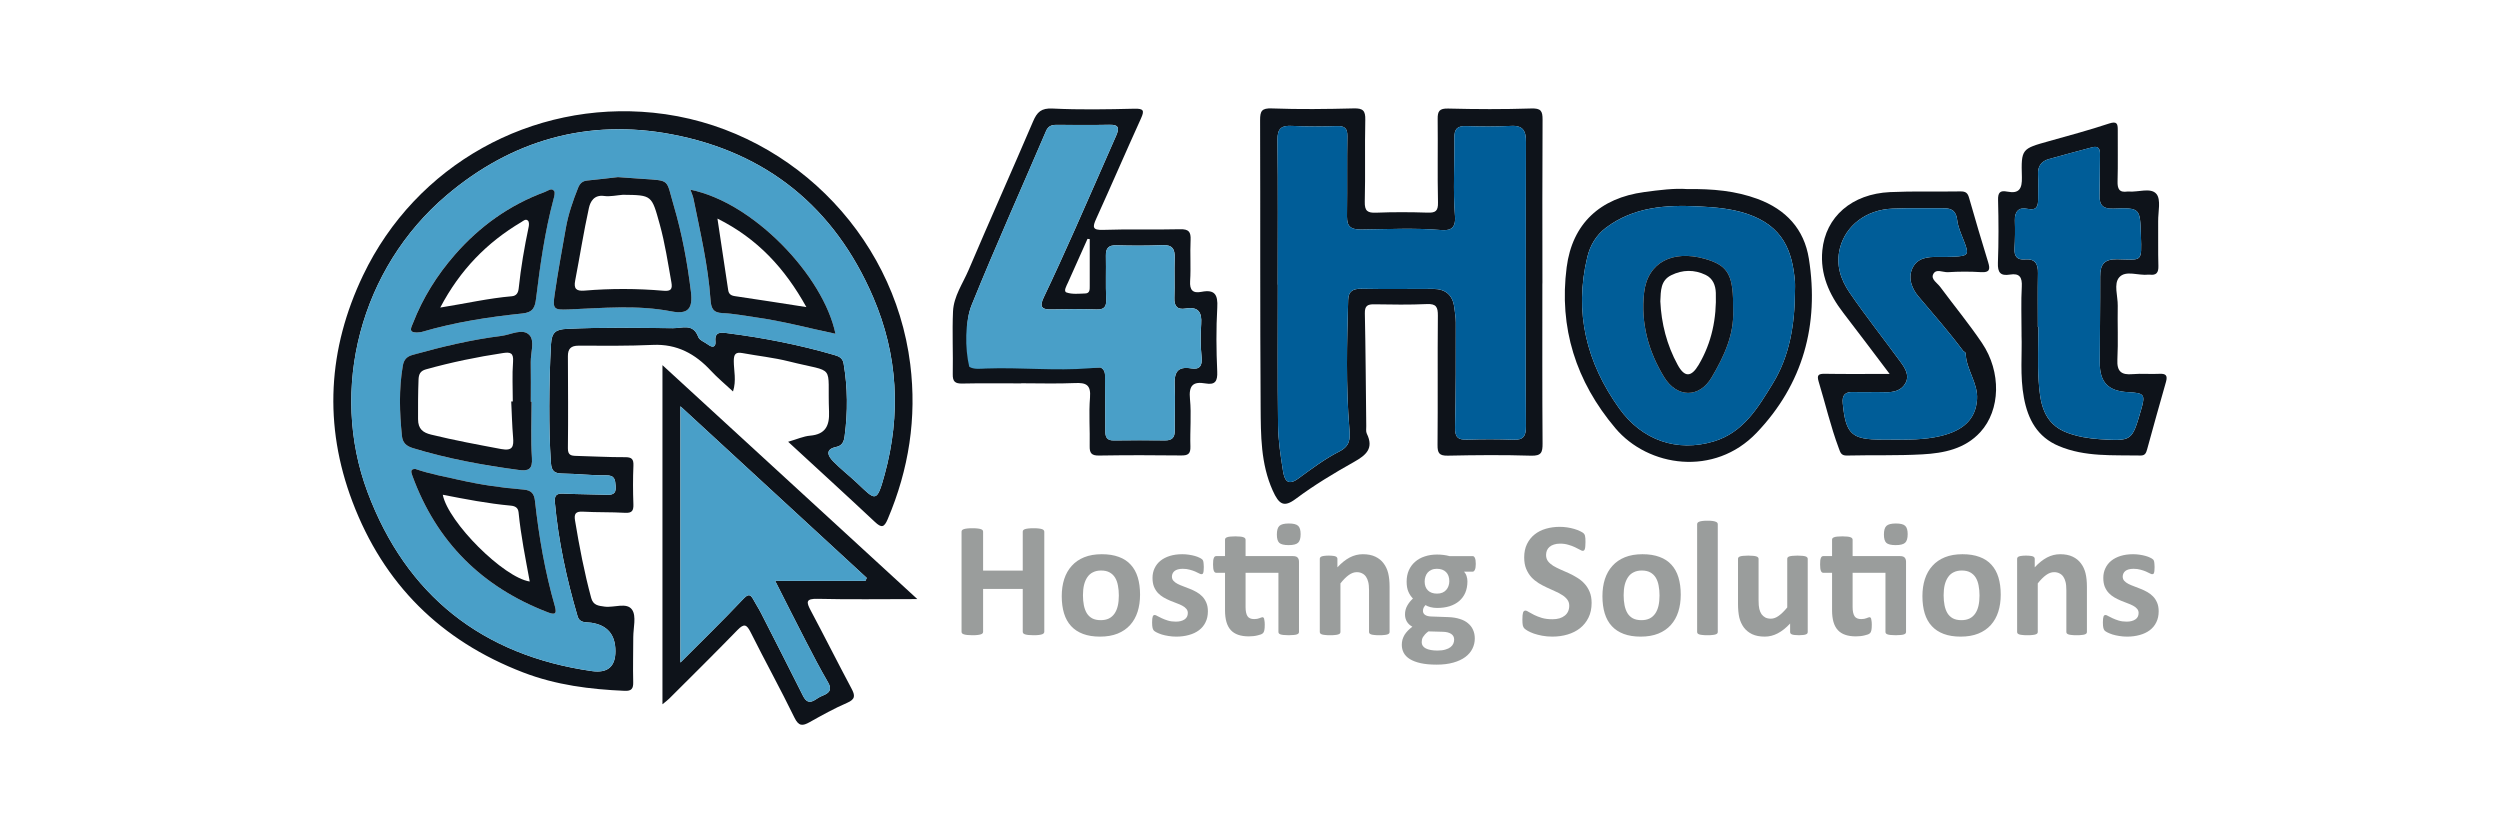
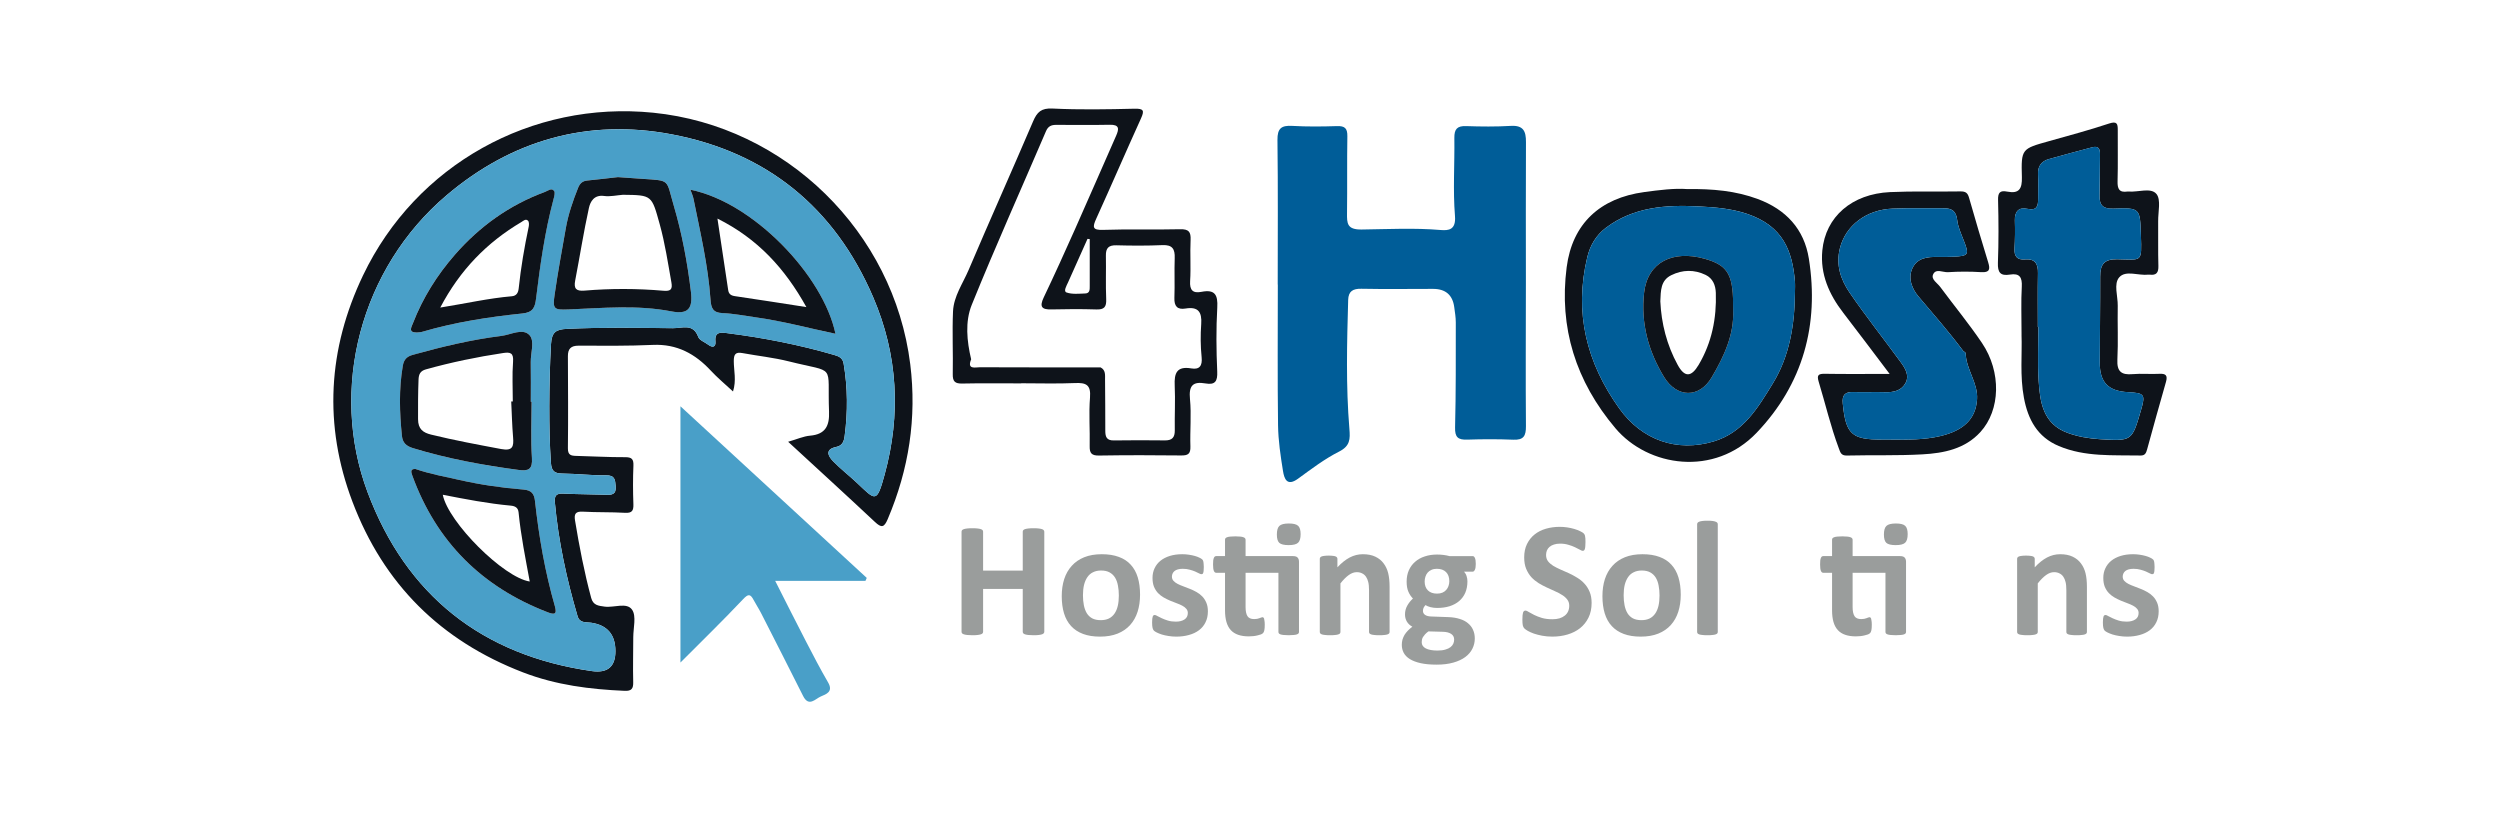
<svg xmlns="http://www.w3.org/2000/svg" width="300" height="100" viewBox="0 0 300 100" fill="none">
  <path d="M94.579 53.012C95.655 52.701 96.423 52.348 97.213 52.28C99.066 52.12 99.552 51.075 99.484 49.394C99.254 43.5 100.443 44.821 94.668 43.367C92.84 42.907 90.946 42.713 89.09 42.369C88.257 42.215 88.054 42.522 88.054 43.331C88.054 44.477 88.386 45.642 87.962 46.976C87.003 46.084 86.103 45.344 85.316 44.495C83.426 42.455 81.232 41.259 78.346 41.388C75.383 41.52 72.408 41.493 69.442 41.48C68.517 41.477 68.145 41.846 68.148 42.737C68.164 46.422 68.191 50.107 68.148 53.792C68.139 54.619 68.526 54.693 69.159 54.708C71.102 54.751 73.047 54.874 74.99 54.862C75.81 54.856 76.044 55.08 76.01 55.891C75.945 57.425 75.951 58.965 76.007 60.498C76.034 61.285 75.847 61.586 74.996 61.537C73.311 61.439 71.618 61.494 69.934 61.399C69.064 61.35 68.877 61.678 69.003 62.453C69.519 65.579 70.115 68.686 70.942 71.75C71.182 72.638 71.799 72.693 72.562 72.795C73.693 72.945 75.217 72.239 75.853 73.17C76.382 73.944 75.992 75.349 75.992 76.471C75.992 78.262 75.939 80.054 75.985 81.846C76.007 82.639 75.786 82.937 74.959 82.9C70.801 82.719 66.747 82.215 62.791 80.696C52.883 76.889 46.032 70.081 42.295 60.209C38.81 51.011 39.342 41.88 43.565 33.044C49.908 19.77 63.796 12.059 78.379 13.525C94.287 15.123 107.257 27.832 109.23 43.706C110.032 50.157 109.061 56.319 106.531 62.284C106.095 63.317 105.782 63.375 104.982 62.625C101.611 59.463 98.193 56.346 94.576 53.012H94.579ZM65.917 48.789C65.929 46.284 65.978 43.785 66.123 41.281C66.206 39.836 66.741 39.526 68.013 39.464C72.257 39.255 76.502 39.341 80.749 39.381C81.874 39.391 83.177 38.761 83.792 40.432C83.939 40.835 84.575 41.053 84.984 41.361C85.516 41.763 85.915 41.646 85.851 40.976C85.74 39.802 86.472 39.876 87.203 39.968C91.564 40.522 95.87 41.358 100.093 42.59C100.643 42.75 101.119 42.931 101.236 43.635C101.725 46.53 101.743 49.422 101.356 52.329C101.267 53.002 101.073 53.482 100.332 53.636C98.977 53.921 99.352 54.711 99.97 55.347C100.867 56.273 101.903 57.065 102.843 57.954C105.065 60.053 105.204 60.44 106.156 56.952C108.133 49.729 107.755 42.593 104.783 35.669C100.167 24.906 92.013 18.283 80.602 16.119C70.561 14.217 61.415 16.795 53.587 23.434C43.27 32.184 39.468 46.693 44.112 59.072C48.746 71.424 57.849 78.643 71.019 80.531C72.91 80.801 73.855 80.001 73.852 78.13C73.848 76.151 72.879 75.017 70.945 74.728C70.318 74.636 69.565 74.814 69.304 73.932C67.992 69.46 67.008 64.927 66.584 60.28C66.51 59.472 66.768 59.189 67.589 59.232C69.273 59.318 70.963 59.306 72.651 59.37C73.398 59.398 73.96 59.377 73.88 58.353C73.819 57.56 73.785 57.026 72.721 57.041C70.985 57.065 69.249 56.844 67.512 56.829C66.562 56.819 66.181 56.565 66.111 55.538C65.954 53.288 65.917 51.042 65.917 48.792V48.789Z" fill="#0E131A" />
-   <path d="M185.083 34.011C185.083 40.413 185.062 46.811 185.108 53.213C185.114 54.276 184.973 54.719 183.731 54.682C180.406 54.578 177.074 54.608 173.749 54.679C172.716 54.701 172.495 54.384 172.504 53.395C172.553 48.222 172.495 43.053 172.544 37.88C172.553 36.851 172.35 36.436 171.223 36.488C169.127 36.586 167.024 36.549 164.925 36.516C164.114 36.503 163.76 36.685 163.782 37.61C163.877 42.112 163.899 46.618 163.951 51.123C163.954 51.431 163.893 51.781 164.016 52.036C164.895 53.819 163.914 54.627 162.482 55.432C160.076 56.784 157.706 58.207 155.484 59.867C154.082 60.912 153.486 60.559 152.727 58.868C151.28 55.647 151.301 52.221 151.276 48.837C151.197 37.367 151.252 25.897 151.212 14.427C151.209 13.327 151.399 12.961 152.638 13.011C155.908 13.133 159.19 13.091 162.464 13.008C163.567 12.98 163.859 13.29 163.834 14.375C163.76 17.651 163.856 20.931 163.773 24.204C163.745 25.326 164.108 25.565 165.153 25.522C167.196 25.439 169.249 25.448 171.296 25.516C172.258 25.55 172.584 25.335 172.559 24.29C172.483 20.964 172.559 17.633 172.52 14.305C172.507 13.352 172.71 12.998 173.777 13.026C177.102 13.112 180.433 13.124 183.759 13.017C184.896 12.98 185.114 13.306 185.108 14.351C185.068 20.903 185.086 27.458 185.09 34.014L185.083 34.011ZM153.326 34.152C153.326 34.152 153.336 34.152 153.339 34.152C153.339 39.783 153.293 45.413 153.366 51.043C153.391 52.872 153.668 54.707 153.96 56.52C154.107 57.439 154.43 58.416 155.757 57.451C157.356 56.29 158.948 55.079 160.696 54.191C162.015 53.52 162.03 52.703 161.929 51.477C161.502 46.32 161.634 41.153 161.781 35.987C161.812 34.957 162.341 34.632 163.364 34.653C166.228 34.712 169.096 34.672 171.963 34.669C173.469 34.669 174.318 35.403 174.511 36.872C174.591 37.478 174.695 38.089 174.695 38.698C174.692 42.893 174.714 47.091 174.609 51.286C174.579 52.485 174.969 52.795 176.072 52.758C177.913 52.697 179.76 52.694 181.598 52.767C182.84 52.82 183.123 52.31 183.113 51.139C183.064 45.355 183.104 39.571 183.107 33.786C183.107 28.208 183.083 22.627 183.116 17.049C183.126 15.746 182.8 15.024 181.303 15.11C179.518 15.214 177.72 15.196 175.931 15.134C174.846 15.097 174.508 15.503 174.523 16.56C174.569 19.683 174.345 22.821 174.597 25.922C174.732 27.597 173.835 27.683 172.867 27.603C169.707 27.339 166.542 27.508 163.389 27.544C161.643 27.566 161.624 26.81 161.643 25.565C161.683 22.495 161.631 19.422 161.683 16.351C161.698 15.408 161.382 15.104 160.444 15.134C158.656 15.193 156.858 15.211 155.072 15.11C153.763 15.036 153.277 15.405 153.296 16.803C153.369 22.587 153.326 28.371 153.326 34.155V34.152Z" fill="#0E131A" />
  <path d="M122.547 46.007C120.192 46.007 117.835 45.973 115.481 46.025C114.608 46.044 114.313 45.789 114.331 44.898C114.381 42.39 114.252 39.876 114.362 37.374C114.442 35.554 115.542 34.021 116.237 32.389C118.772 26.43 121.425 20.523 123.969 14.57C124.449 13.448 124.947 12.956 126.305 13.024C129.575 13.184 132.858 13.125 136.131 13.045C137.262 13.018 137.342 13.276 136.914 14.222C135.101 18.218 133.362 22.247 131.548 26.242C131.094 27.247 131.06 27.634 132.403 27.585C135.47 27.475 138.546 27.585 141.614 27.508C142.655 27.484 142.917 27.819 142.871 28.805C142.791 30.44 142.92 32.085 142.815 33.717C142.745 34.832 143.147 35.222 144.183 35.02C145.772 34.709 146.162 35.358 146.073 36.901C145.929 39.452 145.953 42.021 146.067 44.578C146.119 45.746 145.821 46.216 144.669 46.013C143.123 45.74 142.64 46.293 142.797 47.894C142.981 49.769 142.785 51.68 142.849 53.574C142.88 54.486 142.545 54.668 141.709 54.655C138.433 54.615 135.153 54.612 131.88 54.665C130.986 54.68 130.743 54.376 130.762 53.531C130.805 51.585 130.645 49.63 130.802 47.697C130.925 46.173 130.328 45.906 128.994 45.967C126.849 46.062 124.695 45.992 122.543 45.992C122.543 45.995 122.543 46.001 122.543 46.004L122.547 46.007ZM116.535 43.127C116.022 44.387 117.033 44.068 117.583 44.071C122.411 44.095 127.24 44.086 132.068 44.086C132.701 44.415 132.603 45.011 132.606 45.564C132.618 47.611 132.643 49.661 132.636 51.708C132.636 52.43 132.805 52.867 133.663 52.851C135.71 52.814 137.76 52.83 139.806 52.848C140.655 52.854 140.987 52.489 140.974 51.637C140.944 49.846 141.048 48.051 140.965 46.262C140.894 44.775 141.217 43.914 142.957 44.209C143.928 44.375 144.303 43.917 144.195 42.863C144.06 41.547 144.051 40.201 144.146 38.88C144.247 37.435 143.78 36.772 142.271 37.023C141.282 37.19 140.888 36.747 140.928 35.736C140.987 34.15 140.907 32.561 140.965 30.975C141.005 29.896 140.698 29.362 139.499 29.414C137.658 29.494 135.814 29.488 133.97 29.435C133.027 29.411 132.689 29.77 132.707 30.68C132.741 32.42 132.667 34.159 132.744 35.896C132.784 36.83 132.51 37.168 131.555 37.134C129.766 37.076 127.971 37.085 126.179 37.131C125.002 37.162 124.713 36.815 125.245 35.696C126.539 32.982 127.78 30.244 129.004 27.496C130.666 23.768 132.286 20.022 133.936 16.288C134.299 15.467 134.342 14.944 133.168 14.972C131.02 15.018 128.868 14.981 126.717 14.985C126.173 14.985 125.777 15.144 125.525 15.728C122.55 22.677 119.449 29.571 116.612 36.575C115.791 38.603 116.019 40.93 116.541 43.124L116.535 43.127ZM130.768 28.692C130.679 28.682 130.59 28.673 130.5 28.664C129.72 30.407 128.936 32.149 128.162 33.895C127.983 34.294 127.584 34.955 127.98 35.096C128.656 35.339 129.471 35.241 130.227 35.216C130.798 35.198 130.768 34.725 130.768 34.313C130.768 32.438 130.768 30.563 130.768 28.689V28.692Z" fill="#0E131A" />
-   <path d="M110.081 71.89C105.772 71.89 101.946 71.952 98.123 71.86C96.691 71.826 96.734 72.228 97.293 73.27C98.946 76.371 100.52 79.515 102.173 82.613C102.622 83.452 102.665 83.904 101.648 84.344C100.108 85.007 98.633 85.831 97.167 86.652C96.306 87.134 95.848 87.171 95.329 86.108C93.657 82.672 91.801 79.322 90.092 75.901C89.603 74.924 89.296 74.779 88.491 75.609C85.796 78.384 83.042 81.101 80.306 83.833C80.101 84.039 79.861 84.212 79.495 84.513V43.818C89.683 53.171 99.702 62.366 110.081 71.89ZM81.653 79.503C84.283 76.863 86.77 74.444 89.148 71.924C89.785 71.251 90.034 71.245 90.433 72.001C90.713 72.527 91.048 73.021 91.315 73.553C93.009 76.869 94.702 80.185 96.368 83.514C97.056 84.891 97.843 83.849 98.504 83.572C99.143 83.305 100.019 83.013 99.374 81.903C98.424 80.271 97.554 78.593 96.688 76.918C95.483 74.595 94.312 72.253 93.018 69.702H103.851C103.904 69.585 103.956 69.466 104.008 69.349C96.666 62.584 89.324 55.823 81.65 48.754V79.503H81.653Z" fill="#0E131A" />
  <path d="M226.758 44.873C224.775 42.258 223.008 39.888 221.201 37.549C219.492 35.336 218.407 32.899 218.678 30.062C219.065 26.006 222.228 23.264 226.807 23.052C229.616 22.923 232.434 23.018 235.249 22.969C235.864 22.96 236.122 23.138 236.291 23.747C237.02 26.341 237.806 28.919 238.587 31.498C238.827 32.288 238.775 32.724 237.748 32.659C236.423 32.576 235.083 32.576 233.759 32.662C233.153 32.702 232.302 32.186 231.973 32.93C231.706 33.532 232.48 33.959 232.828 34.433C234.49 36.679 236.276 38.843 237.837 41.157C240.185 44.639 240.059 49.203 237.647 51.846C235.79 53.881 233.252 54.382 230.685 54.523C227.674 54.692 224.649 54.591 221.631 54.665C220.918 54.683 220.841 54.283 220.651 53.779C219.674 51.167 219.047 48.453 218.238 45.792C217.996 44.99 218.229 44.842 218.997 44.855C221.45 44.898 223.906 44.87 226.758 44.87V44.873ZM226.924 52.75C228.918 52.765 230.91 52.793 232.874 52.32C235.606 51.662 237.093 50.303 237.25 47.903C237.376 45.964 235.929 44.329 235.879 42.38C235.879 42.276 235.643 42.196 235.554 42.076C233.876 39.823 232.025 37.715 230.212 35.573C229.493 34.725 228.903 33.425 229.493 32.18C230.08 30.938 231.297 30.812 232.523 30.834C233.138 30.846 233.753 30.834 234.364 30.806C236.248 30.72 236.325 30.579 235.649 28.858C235.332 28.052 234.96 27.232 234.862 26.39C234.736 25.329 234.22 24.988 233.258 24.994C231.211 25.013 229.161 24.948 227.117 25.034C223.927 25.166 221.475 27.072 220.786 29.795C220.273 31.823 220.903 33.584 221.972 35.146C223.918 37.982 226.06 40.684 228.088 43.465C228.632 44.212 229.173 45.079 228.639 46.01C228.138 46.88 227.231 47.095 226.241 47.061C224.963 47.018 223.681 47.086 222.406 47.043C221.401 47.009 221.032 47.405 221.13 48.413C221.493 52.101 222.197 52.765 225.848 52.747C226.208 52.747 226.564 52.747 226.924 52.747V52.75Z" fill="#0E131A" />
  <path d="M242.586 40.168C242.586 37.989 242.512 36.194 242.614 34.409C242.678 33.275 242.349 32.758 241.2 32.949C240.047 33.139 239.706 32.7 239.749 31.538C239.844 29.037 239.835 26.526 239.768 24.021C239.743 23.108 239.998 22.822 240.868 22.994C242.294 23.274 242.666 22.656 242.626 21.258C242.527 17.846 242.601 17.856 245.884 16.937C248.287 16.264 250.703 15.615 253.072 14.829C254.025 14.512 254.139 14.829 254.132 15.612C254.117 17.659 254.166 19.706 254.108 21.75C254.083 22.65 254.301 23.136 255.288 22.985C255.337 22.979 255.389 22.979 255.442 22.985C256.588 23.08 258.112 22.469 258.776 23.28C259.336 23.962 258.967 25.425 258.979 26.541C258.998 28.333 258.955 30.122 259.007 31.913C259.031 32.718 258.764 33.063 257.962 32.958C257.913 32.952 257.86 32.952 257.808 32.958C256.619 33.103 255.091 32.39 254.311 33.275C253.613 34.065 254.151 35.531 254.129 36.695C254.089 38.844 254.194 40.995 254.086 43.14C254.013 44.566 254.547 45.018 255.903 44.898C256.969 44.803 258.051 44.917 259.124 44.858C259.913 44.815 260.135 45.064 259.917 45.826C259.145 48.519 258.395 51.22 257.655 53.922C257.535 54.355 257.406 54.675 256.868 54.662C253.561 54.595 250.217 54.859 247.051 53.522C244.479 52.437 243.357 50.332 242.872 47.744C242.374 45.104 242.669 42.436 242.583 40.171L242.586 40.168ZM244.541 39.24C244.562 39.24 244.587 39.24 244.608 39.24C244.608 41.392 244.504 43.549 244.636 45.691C244.796 48.273 245.167 50.854 248.087 51.936C249.332 52.397 250.65 52.621 251.972 52.705C255.838 52.947 255.838 52.932 256.914 49.241C257.47 47.332 257.353 47.166 255.377 47.062C252.977 46.933 251.963 45.888 251.972 43.497C251.981 40.067 252.036 36.634 252.024 33.204C252.018 31.775 252.464 31.083 254.068 31.111C257.061 31.166 257.018 31.56 256.911 28.247C256.806 24.971 256.828 24.918 253.607 25.038C252.384 25.084 251.917 24.651 251.947 23.474C251.99 21.836 251.96 20.198 252 18.559C252.018 17.834 251.803 17.475 251.025 17.687C249.307 18.154 247.583 18.599 245.871 19.088C244.983 19.34 244.522 19.927 244.568 20.904C244.614 21.876 244.574 22.85 244.577 23.824C244.577 24.709 244.451 25.321 243.259 25.057C242.269 24.835 241.747 25.382 241.781 26.455C241.818 27.58 241.805 28.711 241.741 29.833C241.688 30.758 242.063 31.209 242.973 31.133C244.224 31.025 244.574 31.661 244.553 32.792C244.513 34.944 244.541 37.095 244.541 39.243V39.24Z" fill="#0E131A" />
  <path d="M202.429 22.687C205.567 22.65 208.287 22.902 210.921 23.877C214.314 25.134 216.502 27.488 217.065 31.044C218.319 38.976 216.358 46.106 210.795 51.933C205.724 57.241 197.785 56.048 193.845 51.383C189.109 45.777 187.059 39.323 188 32.067C188.682 26.818 192.026 23.766 197.294 23.05C199.116 22.801 200.945 22.577 202.426 22.687H202.429ZM215.399 34.999C215.399 34.59 215.43 34.178 215.393 33.77C215.082 30.119 213.976 27.128 209.664 25.668C207.712 25.008 205.745 24.869 203.812 24.768C199.928 24.565 196.046 24.826 192.714 27.328C191.5 28.241 190.8 29.504 190.477 30.847C188.87 37.489 190.376 43.522 194.316 49.023C197.051 52.843 201.255 54.284 205.629 52.975C209.228 51.896 210.973 48.885 212.725 46.039C214.772 42.713 215.374 38.893 215.399 34.999Z" fill="#0E131A" />
  <path d="M65.917 48.791C65.917 51.041 65.957 53.287 66.111 55.537C66.181 56.563 66.562 56.819 67.512 56.828C69.249 56.843 70.988 57.064 72.721 57.04C73.788 57.025 73.819 57.559 73.88 58.352C73.96 59.376 73.394 59.397 72.651 59.369C70.963 59.308 69.273 59.317 67.589 59.231C66.768 59.188 66.507 59.471 66.584 60.279C67.008 64.929 67.992 69.462 69.304 73.931C69.562 74.813 70.315 74.632 70.945 74.727C72.879 75.016 73.848 76.15 73.852 78.129C73.856 79.996 72.912 80.796 71.019 80.529C57.849 78.645 48.746 71.426 44.111 59.071C39.468 46.695 43.269 32.186 53.587 23.439C61.414 16.8 70.564 14.225 80.601 16.124C92.013 18.285 100.166 24.911 104.783 35.674C107.751 42.595 108.133 49.734 106.156 56.957C105.201 60.445 105.065 60.058 102.843 57.959C101.903 57.071 100.867 56.281 99.97 55.353C99.352 54.716 98.977 53.923 100.332 53.641C101.073 53.484 101.267 53.005 101.356 52.334C101.746 49.427 101.728 46.535 101.236 43.64C101.116 42.936 100.643 42.755 100.093 42.595C95.87 41.363 91.564 40.527 87.203 39.974C86.472 39.881 85.74 39.807 85.851 40.981C85.915 41.655 85.516 41.771 84.984 41.366C84.575 41.055 83.939 40.837 83.792 40.438C83.177 38.766 81.874 39.399 80.749 39.386C76.505 39.346 72.26 39.261 68.013 39.469C66.741 39.531 66.206 39.841 66.123 41.286C65.978 43.791 65.929 46.289 65.914 48.794L65.917 48.791ZM63.79 48.219C63.76 48.219 63.729 48.219 63.698 48.219C63.698 46.633 63.719 45.048 63.692 43.465C63.67 42.349 64.208 40.908 63.523 40.198C62.711 39.356 61.304 40.17 60.17 40.312C56.568 40.76 53.043 41.602 49.551 42.58C48.881 42.767 48.476 43.09 48.337 43.901C47.855 46.704 47.947 49.498 48.233 52.301C48.316 53.121 48.737 53.527 49.536 53.77C53.703 55.048 57.969 55.823 62.281 56.401C63.437 56.554 63.919 56.302 63.833 54.962C63.689 52.722 63.793 50.466 63.793 48.219H63.79ZM74.135 21.254C72.909 21.392 71.692 21.54 70.475 21.659C69.897 21.718 69.587 22 69.368 22.544C68.748 24.1 68.188 25.741 67.909 27.324C67.441 29.973 66.947 32.631 66.562 35.302C66.304 37.084 66.43 37.204 68.228 37.131C72.346 36.959 76.459 36.565 80.571 37.364C82.572 37.751 83.152 37.029 82.913 35.025C82.492 31.522 81.846 28.052 80.85 24.674C79.904 21.46 80.512 21.696 77.033 21.453C76.068 21.386 75.1 21.318 74.135 21.251V21.254ZM82.848 22.766C82.977 23.141 83.146 23.491 83.22 23.863C84.025 27.867 84.972 31.851 85.258 35.935C85.328 36.959 85.534 37.524 86.708 37.57C88.03 37.622 89.345 37.896 90.66 38.074C93.881 38.514 97.022 39.374 100.252 40.05C98.811 33.102 90.399 24.269 82.845 22.763L82.848 22.766ZM50.015 39.903C50.227 39.878 50.44 39.884 50.63 39.826C54.567 38.667 58.612 38.04 62.678 37.619C63.975 37.484 64.193 36.869 64.322 35.812C64.814 31.814 65.367 27.825 66.412 23.921C66.501 23.589 66.636 23.104 66.479 22.907C66.166 22.514 65.751 22.898 65.382 23.033C61.116 24.604 57.533 27.179 54.567 30.581C52.443 33.019 50.731 35.745 49.551 38.778C49.364 39.257 48.94 39.909 50.009 39.903H50.015ZM49.852 56.278C49.219 56.256 49.318 56.631 49.478 57.071C52.373 65.028 57.84 70.437 65.714 73.467C66.483 73.762 66.885 73.78 66.581 72.726C65.388 68.605 64.666 64.388 64.199 60.129C64.104 59.265 63.793 58.822 62.804 58.745C60.21 58.543 57.637 58.162 55.093 57.587C53.353 57.194 51.595 56.877 49.852 56.278Z" fill="#499FC8" />
  <path d="M153.326 34.153C153.326 28.369 153.369 22.585 153.295 16.801C153.277 15.399 153.766 15.03 155.072 15.107C156.857 15.209 158.655 15.19 160.444 15.132C161.381 15.101 161.698 15.405 161.683 16.349C161.633 19.419 161.683 22.492 161.643 25.563C161.627 26.808 161.643 27.564 163.388 27.542C166.542 27.502 169.704 27.333 172.867 27.6C173.835 27.68 174.732 27.597 174.597 25.919C174.345 22.818 174.566 19.68 174.523 16.558C174.508 15.501 174.849 15.095 175.931 15.132C177.719 15.193 179.517 15.212 181.303 15.107C182.8 15.021 183.125 15.74 183.116 17.047C183.082 22.625 183.11 28.206 183.107 33.784C183.107 39.568 183.064 45.352 183.113 51.136C183.122 52.31 182.84 52.817 181.598 52.765C179.757 52.688 177.913 52.694 176.072 52.756C174.966 52.793 174.578 52.482 174.609 51.284C174.714 47.089 174.692 42.89 174.695 38.695C174.695 38.087 174.591 37.478 174.511 36.87C174.32 35.399 173.471 34.664 171.963 34.666C169.096 34.666 166.228 34.709 163.364 34.651C162.34 34.629 161.812 34.958 161.781 35.984C161.633 41.151 161.501 46.317 161.928 51.474C162.03 52.7 162.015 53.518 160.696 54.188C158.947 55.073 157.352 56.287 155.757 57.449C154.429 58.414 154.107 57.437 153.959 56.518C153.667 54.707 153.391 52.87 153.366 51.041C153.292 45.41 153.338 39.78 153.338 34.15C153.335 34.15 153.329 34.15 153.326 34.15V34.153Z" fill="#005D98" />
-   <path d="M116.308 44.002C115.785 41.811 115.785 38.608 116.606 36.58C119.442 29.576 122.543 22.679 125.518 15.733C125.77 15.149 126.167 14.99 126.711 14.99C128.862 14.987 131.014 15.024 133.162 14.977C134.333 14.953 134.293 15.472 133.93 16.293C132.28 20.027 130.66 23.773 128.998 27.501C127.774 30.246 126.536 32.987 125.239 35.701C124.707 36.817 124.996 37.167 126.173 37.136C127.965 37.09 129.757 37.081 131.548 37.139C132.501 37.17 132.778 36.835 132.738 35.901C132.664 34.164 132.738 32.422 132.701 30.685C132.682 29.776 133.024 29.413 133.964 29.441C135.805 29.493 137.652 29.499 139.493 29.419C140.692 29.367 140.996 29.902 140.959 30.98C140.901 32.566 140.984 34.155 140.922 35.741C140.885 36.752 141.276 37.195 142.265 37.029C143.774 36.777 144.244 37.441 144.14 38.885C144.048 40.207 144.054 41.55 144.189 42.868C144.297 43.922 143.922 44.377 142.951 44.214C141.214 43.919 140.888 44.783 140.959 46.267C141.042 48.056 140.937 49.851 140.968 51.642C140.984 52.494 140.649 52.86 139.8 52.853C137.753 52.835 135.704 52.82 133.657 52.856C132.799 52.872 132.627 52.435 132.63 51.713C132.636 49.666 132.615 47.616 132.599 45.57C132.596 45.013 132.695 44.42 132.065 44.091C131.473 44.136 131.039 44.17 130.765 44.193C126.64 44.528 122.433 44.07 118.311 44.223C117.669 44.248 116.827 44.362 116.305 44.005L116.308 44.002Z" fill="#499FC8" />
  <path d="M81.653 79.503V48.754C89.324 55.82 96.669 62.584 104.011 69.349C103.959 69.465 103.907 69.585 103.855 69.702H93.021C94.315 72.253 95.486 74.595 96.691 76.918C97.557 78.593 98.427 80.271 99.377 81.903C100.019 83.01 99.143 83.302 98.507 83.572C97.846 83.849 97.06 84.89 96.371 83.514C94.702 80.185 93.009 76.869 91.319 73.553C91.048 73.024 90.713 72.526 90.436 72.001C90.037 71.245 89.785 71.251 89.152 71.924C86.773 74.444 84.287 76.863 81.656 79.503H81.653Z" fill="#499FC8" />
  <path d="M226.924 52.749C226.565 52.749 226.208 52.749 225.849 52.749C222.197 52.767 221.494 52.103 221.131 48.415C221.033 47.407 221.401 47.011 222.406 47.045C223.685 47.088 224.966 47.02 226.242 47.063C227.232 47.097 228.138 46.879 228.639 46.012C229.174 45.081 228.633 44.211 228.089 43.467C226.061 40.686 223.918 37.984 221.973 35.148C220.903 33.586 220.273 31.825 220.787 29.797C221.475 27.074 223.928 25.168 227.118 25.036C229.162 24.95 231.212 25.015 233.258 24.996C234.22 24.987 234.74 25.331 234.863 26.392C234.961 27.234 235.336 28.054 235.649 28.86C236.326 30.581 236.249 30.722 234.365 30.808C233.753 30.836 233.135 30.845 232.524 30.836C231.298 30.811 230.081 30.94 229.494 32.182C228.903 33.426 229.494 34.727 230.213 35.575C232.029 37.714 233.876 39.825 235.554 42.078C235.643 42.198 235.877 42.281 235.88 42.382C235.929 44.334 237.377 45.966 237.251 47.905C237.094 50.305 235.606 51.664 232.874 52.322C230.91 52.795 228.919 52.767 226.924 52.752V52.749Z" fill="#005D98" />
  <path d="M244.54 39.238C244.54 37.087 244.513 34.935 244.553 32.787C244.574 31.656 244.227 31.02 242.973 31.127C242.063 31.204 241.688 30.756 241.741 29.827C241.805 28.706 241.817 27.575 241.781 26.45C241.747 25.377 242.269 24.83 243.259 25.051C244.451 25.316 244.58 24.704 244.577 23.819C244.577 22.845 244.614 21.87 244.568 20.899C244.522 19.919 244.98 19.335 245.871 19.083C247.583 18.594 249.307 18.149 251.025 17.681C251.803 17.469 252.018 17.829 251.999 18.554C251.96 20.192 251.987 21.831 251.947 23.469C251.916 24.646 252.384 25.079 253.607 25.033C256.828 24.913 256.806 24.965 256.911 28.241C257.018 31.555 257.061 31.161 254.068 31.106C252.464 31.075 252.021 31.77 252.024 33.199C252.036 36.629 251.981 40.062 251.972 43.492C251.966 45.883 252.98 46.931 255.377 47.057C257.353 47.161 257.47 47.327 256.914 49.236C255.838 52.927 255.838 52.942 251.972 52.699C250.647 52.616 249.332 52.395 248.087 51.931C245.167 50.849 244.796 48.267 244.636 45.686C244.504 43.544 244.608 41.386 244.608 39.235C244.587 39.235 244.562 39.235 244.54 39.235V39.238Z" fill="#005D98" />
  <path d="M215.399 35.001C215.377 38.891 214.775 42.712 212.725 46.04C210.973 48.886 209.231 51.895 205.629 52.977C201.255 54.286 197.051 52.844 194.316 49.024C190.375 43.523 188.87 37.49 190.477 30.849C190.803 29.505 191.503 28.242 192.714 27.329C196.046 24.828 199.927 24.567 203.812 24.769C205.745 24.871 207.712 25.009 209.664 25.67C213.976 27.13 215.082 30.12 215.393 33.771C215.426 34.177 215.399 34.589 215.399 35.001ZM207.973 37.219C208.017 33.052 207.488 31.857 204.498 31.033C200.816 30.019 197.715 31.383 197.291 35.139C196.882 38.753 197.798 42.137 199.685 45.238C201.209 47.74 203.911 47.81 205.404 45.278C206.876 42.776 208.115 40.136 207.973 37.219Z" fill="#005D98" />
  <path d="M63.791 48.218C63.791 50.468 63.686 52.724 63.831 54.961C63.917 56.301 63.434 56.553 62.279 56.399C57.967 55.822 53.701 55.047 49.533 53.769C48.734 53.523 48.313 53.117 48.23 52.299C47.947 49.496 47.855 46.703 48.335 43.9C48.473 43.086 48.879 42.763 49.549 42.578C53.04 41.601 56.565 40.759 60.167 40.31C61.301 40.169 62.709 39.354 63.52 40.197C64.206 40.907 63.668 42.348 63.689 43.464C63.717 45.049 63.695 46.635 63.695 48.218C63.726 48.218 63.757 48.218 63.788 48.218H63.791ZM61.347 48.175C61.409 48.175 61.473 48.175 61.535 48.175C61.535 46.589 61.446 44.997 61.566 43.42C61.645 42.36 61.27 42.228 60.376 42.363C57.247 42.834 54.156 43.473 51.107 44.324C50.431 44.515 50.249 44.911 50.225 45.55C50.163 47.136 50.16 48.719 50.166 50.305C50.172 51.497 50.769 51.918 51.74 52.155C54.515 52.837 57.321 53.354 60.127 53.882C61.541 54.15 61.664 53.575 61.569 52.462C61.449 51.036 61.418 49.604 61.347 48.175Z" fill="#0E131A" />
  <path d="M74.135 21.254C75.1 21.322 76.069 21.389 77.034 21.457C80.51 21.7 79.901 21.463 80.851 24.678C81.846 28.052 82.489 31.522 82.913 35.029C83.156 37.032 82.572 37.755 80.571 37.367C76.459 36.568 72.347 36.965 68.228 37.134C66.43 37.208 66.305 37.088 66.563 35.305C66.947 32.635 67.442 29.976 67.909 27.327C68.188 25.741 68.748 24.103 69.369 22.548C69.587 22.004 69.897 21.718 70.475 21.663C71.692 21.543 72.909 21.395 74.135 21.257V21.254ZM74.775 23.371C74.009 23.43 73.229 23.617 72.485 23.516C71.289 23.353 70.838 24.192 70.669 24.957C70.035 27.843 69.581 30.766 69.021 33.67C68.834 34.638 69.141 34.955 70.122 34.875C73.287 34.608 76.459 34.617 79.621 34.89C80.51 34.967 80.712 34.703 80.568 33.885C80.15 31.547 79.803 29.198 79.163 26.897C78.198 23.427 78.257 23.411 74.778 23.375L74.775 23.371Z" fill="#0E131A" />
  <path d="M82.848 22.766C90.402 24.272 98.814 33.104 100.255 40.053C97.025 39.377 93.884 38.52 90.663 38.077C89.345 37.896 88.032 37.625 86.711 37.573C85.537 37.527 85.331 36.958 85.26 35.938C84.974 31.851 84.028 27.867 83.223 23.866C83.149 23.494 82.98 23.144 82.851 22.769L82.848 22.766ZM96.767 36.854C94.182 32.198 90.909 28.636 86.093 26.229C86.551 29.281 86.969 32.044 87.381 34.804C87.451 35.277 87.704 35.468 88.189 35.538C90.943 35.938 93.694 36.377 96.767 36.851V36.854Z" fill="#0E131A" />
  <path d="M50.016 39.902C48.943 39.908 49.371 39.257 49.558 38.777C50.735 35.744 52.45 33.017 54.574 30.58C57.54 27.178 61.123 24.603 65.389 23.032C65.755 22.897 66.17 22.51 66.486 22.906C66.643 23.103 66.508 23.588 66.418 23.92C65.374 27.824 64.82 31.813 64.329 35.811C64.2 36.868 63.981 37.483 62.684 37.618C58.618 38.039 54.577 38.666 50.637 39.825C50.443 39.883 50.231 39.877 50.022 39.902H50.016ZM52.828 36.908C55.908 36.417 58.637 35.787 61.424 35.55C61.968 35.504 62.187 35.141 62.242 34.613C62.503 32.123 62.927 29.658 63.444 27.209C63.493 26.978 63.499 26.634 63.367 26.493C63.099 26.204 62.816 26.496 62.565 26.646C58.449 29.087 55.216 32.366 52.828 36.911V36.908Z" fill="#0E131A" />
  <path d="M49.853 56.278C51.592 56.877 53.35 57.194 55.093 57.587C57.638 58.162 60.213 58.543 62.804 58.746C63.794 58.823 64.104 59.266 64.199 60.129C64.669 64.389 65.392 68.606 66.581 72.727C66.885 73.784 66.483 73.763 65.714 73.468C57.84 70.44 52.376 65.031 49.478 57.071C49.318 56.632 49.223 56.257 49.853 56.278ZM53.132 59.37C53.787 62.674 60.434 69.312 63.569 69.782C63.059 67.007 62.5 64.266 62.229 61.484C62.174 60.907 61.799 60.725 61.289 60.676C58.553 60.427 55.858 59.902 53.132 59.37Z" fill="#0E131A" />
  <path d="M207.974 37.22C208.115 40.137 206.88 42.777 205.404 45.279C203.911 47.814 201.209 47.743 199.685 45.239C197.798 42.138 196.882 38.754 197.291 35.139C197.715 31.381 200.816 30.019 204.498 31.034C207.491 31.857 208.02 33.053 207.974 37.22ZM199.239 36.157C199.359 38.797 200.014 41.403 201.326 43.794C202.156 45.312 202.958 45.272 203.843 43.773C205.414 41.114 206.001 38.197 205.899 35.139C205.868 34.242 205.549 33.409 204.676 32.988C203.308 32.331 201.907 32.355 200.549 33.025C199.267 33.655 199.295 34.881 199.239 36.157Z" fill="#0E131A" />
  <path d="M259.041 73.358C259.041 73.856 258.946 74.295 258.756 74.675C258.573 75.055 258.311 75.373 257.97 75.629C257.629 75.884 257.226 76.074 256.761 76.199C256.295 76.33 255.791 76.395 255.247 76.395C254.919 76.395 254.604 76.369 254.303 76.317C254.008 76.271 253.743 76.212 253.507 76.14C253.271 76.061 253.074 75.983 252.917 75.904C252.76 75.825 252.645 75.753 252.573 75.688C252.501 75.616 252.445 75.507 252.406 75.363C252.366 75.213 252.347 74.993 252.347 74.705C252.347 74.515 252.353 74.364 252.366 74.252C252.379 74.134 252.399 74.043 252.425 73.977C252.452 73.905 252.484 73.859 252.524 73.84C252.563 73.813 252.612 73.8 252.671 73.8C252.743 73.8 252.848 73.843 252.986 73.928C253.13 74.007 253.307 74.095 253.517 74.193C253.726 74.292 253.969 74.383 254.244 74.469C254.526 74.554 254.844 74.597 255.198 74.597C255.42 74.597 255.617 74.573 255.787 74.528C255.964 74.482 256.115 74.416 256.24 74.331C256.371 74.246 256.469 74.138 256.535 74.007C256.6 73.876 256.633 73.725 256.633 73.554C256.633 73.358 256.571 73.191 256.446 73.053C256.328 72.909 256.168 72.784 255.964 72.68C255.768 72.575 255.542 72.476 255.286 72.385C255.037 72.293 254.778 72.191 254.509 72.08C254.247 71.968 253.988 71.841 253.733 71.696C253.484 71.552 253.258 71.375 253.054 71.166C252.858 70.956 252.697 70.704 252.573 70.409C252.455 70.114 252.396 69.76 252.396 69.347C252.396 68.927 252.478 68.544 252.642 68.197C252.805 67.843 253.041 67.541 253.349 67.292C253.657 67.043 254.031 66.85 254.47 66.712C254.916 66.575 255.414 66.506 255.964 66.506C256.24 66.506 256.505 66.525 256.761 66.565C257.023 66.604 257.259 66.653 257.468 66.712C257.678 66.771 257.855 66.837 257.999 66.909C258.143 66.975 258.245 67.033 258.304 67.086C258.37 67.132 258.415 67.181 258.442 67.233C258.468 67.279 258.488 67.338 258.501 67.41C258.514 67.476 258.524 67.561 258.53 67.666C258.543 67.764 258.55 67.889 258.55 68.039C258.55 68.216 258.543 68.361 258.53 68.472C258.524 68.583 258.507 68.672 258.481 68.737C258.461 68.803 258.432 68.849 258.393 68.875C258.353 68.895 258.307 68.904 258.255 68.904C258.196 68.904 258.104 68.872 257.98 68.806C257.855 68.734 257.698 68.659 257.508 68.58C257.324 68.501 257.108 68.429 256.859 68.364C256.616 68.292 256.338 68.256 256.023 68.256C255.801 68.256 255.607 68.279 255.443 68.325C255.279 68.37 255.145 68.436 255.04 68.521C254.935 68.606 254.857 68.708 254.804 68.826C254.752 68.937 254.726 69.059 254.726 69.19C254.726 69.393 254.788 69.563 254.912 69.701C255.037 69.838 255.201 69.96 255.404 70.065C255.607 70.169 255.837 70.268 256.092 70.359C256.354 70.451 256.616 70.553 256.879 70.664C257.147 70.769 257.409 70.894 257.665 71.038C257.927 71.182 258.16 71.359 258.363 71.569C258.566 71.778 258.73 72.031 258.855 72.326C258.979 72.614 259.041 72.958 259.041 73.358Z" fill="#9A9D9C" />
  <path d="M250.43 75.835C250.43 75.901 250.41 75.96 250.371 76.012C250.332 76.058 250.266 76.097 250.174 76.13C250.083 76.163 249.955 76.186 249.791 76.199C249.634 76.219 249.437 76.228 249.201 76.228C248.959 76.228 248.755 76.219 248.592 76.199C248.434 76.186 248.31 76.163 248.218 76.13C248.126 76.097 248.061 76.058 248.021 76.012C247.982 75.96 247.962 75.901 247.962 75.835V70.831C247.962 70.405 247.93 70.071 247.864 69.829C247.805 69.586 247.717 69.38 247.599 69.209C247.481 69.032 247.327 68.898 247.137 68.806C246.953 68.708 246.737 68.659 246.488 68.659C246.173 68.659 245.855 68.773 245.534 69.003C245.213 69.232 244.879 69.567 244.532 70.006V75.835C244.532 75.901 244.512 75.96 244.473 76.012C244.433 76.058 244.364 76.097 244.266 76.13C244.174 76.163 244.05 76.186 243.893 76.199C243.735 76.219 243.535 76.228 243.293 76.228C243.05 76.228 242.85 76.219 242.693 76.199C242.536 76.186 242.408 76.163 242.31 76.13C242.218 76.097 242.153 76.058 242.113 76.012C242.074 75.96 242.054 75.901 242.054 75.835V67.066C242.054 67.001 242.071 66.945 242.103 66.899C242.136 66.847 242.195 66.804 242.28 66.771C242.366 66.739 242.474 66.716 242.605 66.703C242.742 66.683 242.913 66.673 243.116 66.673C243.326 66.673 243.499 66.683 243.637 66.703C243.775 66.716 243.879 66.739 243.952 66.771C244.03 66.804 244.086 66.847 244.119 66.899C244.151 66.945 244.168 67.001 244.168 67.066V68.079C244.653 67.555 245.144 67.161 245.642 66.899C246.147 66.637 246.671 66.506 247.215 66.506C247.812 66.506 248.313 66.604 248.719 66.801C249.132 66.997 249.463 67.266 249.712 67.607C249.968 67.941 250.151 68.334 250.263 68.787C250.374 69.239 250.43 69.783 250.43 70.418V75.835Z" fill="#9A9D9C" />
-   <path d="M240.088 71.362C240.088 72.109 239.99 72.791 239.793 73.407C239.597 74.023 239.298 74.554 238.899 74.999C238.499 75.445 237.997 75.789 237.394 76.032C236.791 76.274 236.087 76.395 235.281 76.395C234.501 76.395 233.823 76.287 233.246 76.071C232.669 75.855 232.191 75.54 231.811 75.127C231.431 74.714 231.149 74.207 230.965 73.604C230.782 73.001 230.69 72.312 230.69 71.539C230.69 70.792 230.788 70.11 230.985 69.494C231.188 68.872 231.489 68.341 231.889 67.902C232.289 67.456 232.787 67.112 233.384 66.87C233.986 66.627 234.691 66.506 235.497 66.506C236.284 66.506 236.965 66.614 237.542 66.83C238.119 67.04 238.594 67.351 238.967 67.764C239.347 68.177 239.629 68.685 239.813 69.288C239.996 69.891 240.088 70.582 240.088 71.362ZM237.542 71.46C237.542 71.028 237.506 70.632 237.434 70.271C237.368 69.904 237.254 69.586 237.09 69.317C236.926 69.049 236.706 68.839 236.431 68.688C236.162 68.537 235.822 68.462 235.409 68.462C235.042 68.462 234.721 68.531 234.445 68.669C234.17 68.8 233.944 68.996 233.767 69.258C233.59 69.514 233.456 69.825 233.364 70.192C233.279 70.553 233.236 70.966 233.236 71.431C233.236 71.864 233.272 72.263 233.344 72.63C233.416 72.991 233.531 73.305 233.688 73.574C233.852 73.843 234.072 74.052 234.347 74.203C234.622 74.347 234.963 74.419 235.369 74.419C235.743 74.419 236.067 74.354 236.343 74.223C236.618 74.085 236.844 73.889 237.021 73.633C237.198 73.377 237.329 73.07 237.414 72.709C237.499 72.342 237.542 71.926 237.542 71.46Z" fill="#9A9D9C" />
  <path d="M227.987 66.731C228.262 66.731 228.452 66.79 228.557 66.908C228.668 67.026 228.724 67.196 228.724 67.419V75.834C228.724 75.9 228.704 75.959 228.665 76.011C228.626 76.057 228.56 76.096 228.468 76.129C228.377 76.162 228.249 76.185 228.085 76.198C227.928 76.218 227.731 76.227 227.495 76.227C227.253 76.227 227.049 76.218 226.886 76.198C226.728 76.185 226.604 76.162 226.512 76.129C226.42 76.096 226.355 76.057 226.315 76.011C226.276 75.959 226.256 75.9 226.256 75.834V68.736H222.314V72.855C222.314 73.334 222.39 73.694 222.54 73.937C222.691 74.173 222.96 74.291 223.347 74.291C223.478 74.291 223.596 74.281 223.701 74.261C223.805 74.235 223.897 74.209 223.976 74.183C224.061 74.15 224.13 74.124 224.182 74.104C224.241 74.078 224.294 74.065 224.34 74.065C224.379 74.065 224.415 74.078 224.448 74.104C224.487 74.124 224.516 74.169 224.536 74.242C224.556 74.307 224.572 74.399 224.585 74.517C224.605 74.635 224.615 74.785 224.615 74.969C224.615 75.257 224.598 75.477 224.566 75.628C224.533 75.772 224.487 75.88 224.428 75.952C224.369 76.018 224.281 76.077 224.163 76.129C224.045 76.175 223.907 76.214 223.75 76.247C223.599 76.286 223.432 76.316 223.248 76.335C223.071 76.355 222.891 76.365 222.708 76.365C222.216 76.365 221.79 76.303 221.43 76.178C221.069 76.054 220.771 75.864 220.535 75.608C220.299 75.346 220.125 75.018 220.014 74.625C219.903 74.232 219.847 73.766 219.847 73.229V68.736H218.795C218.67 68.736 218.575 68.661 218.51 68.51C218.444 68.353 218.412 68.094 218.412 67.734C218.412 67.544 218.418 67.383 218.431 67.252C218.451 67.121 218.477 67.019 218.51 66.947C218.543 66.869 218.582 66.813 218.628 66.78C218.68 66.747 218.739 66.731 218.805 66.731H219.847V64.775C219.847 64.709 219.863 64.65 219.896 64.598C219.935 64.545 220.001 64.503 220.093 64.47C220.191 64.431 220.319 64.404 220.476 64.391C220.64 64.372 220.84 64.362 221.076 64.362C221.318 64.362 221.518 64.372 221.675 64.391C221.839 64.404 221.967 64.431 222.059 64.47C222.151 64.503 222.216 64.545 222.255 64.598C222.295 64.65 222.314 64.709 222.314 64.775V66.731H227.987ZM228.921 64.096C228.921 64.594 228.819 64.939 228.616 65.129C228.413 65.319 228.036 65.414 227.485 65.414C226.928 65.414 226.551 65.322 226.355 65.138C226.165 64.955 226.07 64.624 226.07 64.145C226.07 63.647 226.168 63.303 226.365 63.113C226.568 62.917 226.948 62.818 227.505 62.818C228.055 62.818 228.429 62.913 228.626 63.103C228.822 63.287 228.921 63.618 228.921 64.096Z" fill="#9A9D9C" />
-   <path d="M216.927 75.834C216.927 75.9 216.911 75.959 216.878 76.011C216.845 76.057 216.786 76.096 216.701 76.129C216.622 76.162 216.514 76.185 216.376 76.198C216.245 76.217 216.078 76.227 215.875 76.227C215.659 76.227 215.482 76.217 215.344 76.198C215.213 76.185 215.108 76.162 215.03 76.129C214.951 76.096 214.895 76.057 214.862 76.011C214.83 75.959 214.813 75.9 214.813 75.834V74.822C214.328 75.346 213.834 75.739 213.329 76.001C212.831 76.263 212.313 76.394 211.776 76.394C211.173 76.394 210.665 76.296 210.252 76.1C209.846 75.903 209.515 75.634 209.259 75.293C209.01 74.953 208.83 74.559 208.718 74.114C208.613 73.662 208.561 73.101 208.561 72.433V67.065C208.561 67 208.577 66.944 208.61 66.898C208.65 66.846 208.715 66.803 208.807 66.77C208.905 66.737 209.033 66.715 209.19 66.701C209.354 66.682 209.554 66.672 209.79 66.672C210.032 66.672 210.232 66.682 210.39 66.701C210.547 66.715 210.671 66.737 210.763 66.77C210.861 66.803 210.93 66.846 210.97 66.898C211.009 66.944 211.029 67 211.029 67.065V72.02C211.029 72.478 211.058 72.829 211.117 73.072C211.176 73.314 211.264 73.524 211.382 73.701C211.507 73.871 211.661 74.005 211.844 74.104C212.035 74.196 212.254 74.242 212.503 74.242C212.818 74.242 213.132 74.127 213.447 73.897C213.768 73.668 214.109 73.334 214.469 72.895V67.065C214.469 67 214.486 66.944 214.518 66.898C214.558 66.846 214.623 66.803 214.715 66.77C214.813 66.737 214.941 66.715 215.098 66.701C215.256 66.682 215.456 66.672 215.698 66.672C215.941 66.672 216.14 66.682 216.298 66.701C216.455 66.715 216.58 66.737 216.671 66.77C216.763 66.803 216.829 66.846 216.868 66.898C216.907 66.944 216.927 67 216.927 67.065V75.834Z" fill="#9A9D9C" />
  <path d="M206.133 75.834C206.133 75.9 206.113 75.959 206.074 76.011C206.035 76.057 205.966 76.097 205.868 76.129C205.776 76.162 205.651 76.185 205.494 76.198C205.337 76.218 205.137 76.228 204.894 76.228C204.652 76.228 204.452 76.218 204.295 76.198C204.137 76.185 204.01 76.162 203.911 76.129C203.82 76.097 203.754 76.057 203.715 76.011C203.675 75.959 203.656 75.9 203.656 75.834V62.907C203.656 62.842 203.675 62.783 203.715 62.73C203.754 62.678 203.82 62.635 203.911 62.602C204.01 62.563 204.137 62.533 204.295 62.514C204.452 62.494 204.652 62.484 204.894 62.484C205.137 62.484 205.337 62.494 205.494 62.514C205.651 62.533 205.776 62.563 205.868 62.602C205.966 62.635 206.035 62.678 206.074 62.73C206.113 62.783 206.133 62.842 206.133 62.907V75.834Z" fill="#9A9D9C" />
  <path d="M201.69 71.362C201.69 72.109 201.591 72.791 201.395 73.407C201.198 74.023 200.9 74.554 200.5 74.999C200.1 75.445 199.599 75.789 198.996 76.032C198.393 76.274 197.689 76.395 196.882 76.395C196.103 76.395 195.424 76.287 194.847 76.071C194.271 75.855 193.792 75.54 193.412 75.127C193.032 74.714 192.75 74.207 192.567 73.604C192.383 73.001 192.292 72.312 192.292 71.539C192.292 70.792 192.39 70.11 192.586 69.494C192.79 68.872 193.091 68.341 193.491 67.902C193.891 67.456 194.389 67.112 194.985 66.87C195.588 66.627 196.293 66.506 197.099 66.506C197.885 66.506 198.567 66.614 199.143 66.83C199.72 67.04 200.195 67.351 200.569 67.764C200.949 68.177 201.231 68.685 201.414 69.288C201.598 69.891 201.69 70.582 201.69 71.362ZM199.143 71.46C199.143 71.028 199.107 70.632 199.035 70.271C198.97 69.904 198.855 69.586 198.691 69.317C198.527 69.049 198.308 68.839 198.033 68.688C197.764 68.537 197.423 68.462 197.01 68.462C196.643 68.462 196.322 68.531 196.047 68.669C195.772 68.8 195.545 68.996 195.368 69.258C195.192 69.514 195.057 69.825 194.965 70.192C194.88 70.553 194.838 70.966 194.838 71.431C194.838 71.864 194.874 72.263 194.946 72.63C195.018 72.991 195.133 73.305 195.29 73.574C195.454 73.843 195.673 74.052 195.949 74.203C196.224 74.347 196.565 74.419 196.971 74.419C197.344 74.419 197.669 74.354 197.944 74.223C198.219 74.085 198.445 73.889 198.622 73.633C198.799 73.377 198.93 73.07 199.016 72.709C199.101 72.342 199.143 71.926 199.143 71.46Z" fill="#9A9D9C" />
  <path d="M190.994 72.353C190.994 73.022 190.869 73.608 190.62 74.113C190.371 74.618 190.034 75.04 189.608 75.381C189.182 75.716 188.684 75.968 188.114 76.138C187.543 76.309 186.934 76.394 186.285 76.394C185.846 76.394 185.436 76.358 185.056 76.286C184.683 76.213 184.352 76.128 184.063 76.03C183.775 75.925 183.532 75.817 183.336 75.706C183.146 75.594 183.008 75.496 182.923 75.411C182.838 75.326 182.775 75.204 182.736 75.047C182.703 74.883 182.687 74.65 182.687 74.349C182.687 74.146 182.694 73.975 182.707 73.838C182.72 73.7 182.739 73.589 182.766 73.504C182.798 73.418 182.838 73.359 182.884 73.327C182.936 73.287 182.995 73.268 183.061 73.268C183.152 73.268 183.28 73.323 183.444 73.435C183.614 73.54 183.831 73.658 184.093 73.789C184.355 73.92 184.666 74.041 185.027 74.152C185.394 74.257 185.816 74.31 186.295 74.31C186.609 74.31 186.891 74.274 187.14 74.201C187.389 74.123 187.599 74.015 187.769 73.877C187.946 73.74 188.081 73.569 188.173 73.366C188.264 73.163 188.31 72.937 188.31 72.688C188.31 72.399 188.231 72.153 188.074 71.95C187.917 71.741 187.71 71.557 187.455 71.4C187.206 71.236 186.921 71.085 186.6 70.948C186.278 70.803 185.948 70.653 185.607 70.495C185.266 70.338 184.935 70.161 184.614 69.965C184.293 69.761 184.004 69.522 183.749 69.247C183.5 68.965 183.297 68.634 183.139 68.254C182.982 67.874 182.903 67.418 182.903 66.888C182.903 66.278 183.015 65.744 183.238 65.285C183.467 64.82 183.772 64.436 184.152 64.135C184.538 63.827 184.991 63.597 185.508 63.447C186.033 63.296 186.586 63.221 187.17 63.221C187.471 63.221 187.773 63.244 188.074 63.289C188.376 63.335 188.657 63.398 188.92 63.476C189.182 63.555 189.414 63.643 189.618 63.742C189.821 63.84 189.955 63.922 190.021 63.987C190.086 64.053 190.129 64.109 190.148 64.155C190.175 64.201 190.194 64.263 190.207 64.341C190.227 64.413 190.24 64.508 190.247 64.626C190.253 64.738 190.257 64.879 190.257 65.049C190.257 65.239 190.25 65.4 190.237 65.531C190.23 65.662 190.214 65.77 190.188 65.855C190.168 65.941 190.135 66.003 190.089 66.042C190.05 66.081 189.994 66.101 189.922 66.101C189.85 66.101 189.736 66.055 189.578 65.963C189.421 65.872 189.228 65.773 188.998 65.668C188.769 65.557 188.503 65.459 188.202 65.374C187.901 65.282 187.57 65.236 187.209 65.236C186.927 65.236 186.682 65.272 186.472 65.344C186.262 65.41 186.085 65.505 185.941 65.629C185.803 65.747 185.698 65.891 185.626 66.062C185.561 66.232 185.528 66.412 185.528 66.602C185.528 66.884 185.603 67.13 185.754 67.34C185.911 67.543 186.118 67.726 186.374 67.89C186.636 68.047 186.931 68.198 187.258 68.343C187.586 68.48 187.92 68.628 188.261 68.785C188.602 68.942 188.936 69.122 189.264 69.326C189.591 69.522 189.883 69.761 190.139 70.043C190.394 70.318 190.601 70.646 190.758 71.026C190.915 71.4 190.994 71.842 190.994 72.353Z" fill="#9A9D9C" />
  <path d="M177.093 67.675C177.093 67.99 177.057 68.223 176.985 68.373C176.913 68.524 176.825 68.6 176.72 68.6H175.688C175.832 68.757 175.933 68.937 175.992 69.14C176.058 69.337 176.091 69.543 176.091 69.76C176.091 70.271 176.005 70.726 175.835 71.126C175.665 71.519 175.419 71.853 175.098 72.129C174.783 72.397 174.4 72.604 173.948 72.748C173.502 72.886 173.004 72.954 172.453 72.954C172.172 72.954 171.903 72.922 171.647 72.856C171.392 72.784 171.195 72.702 171.057 72.61C170.979 72.696 170.907 72.797 170.841 72.915C170.782 73.033 170.753 73.164 170.753 73.308C170.753 73.499 170.835 73.656 170.998 73.78C171.169 73.898 171.405 73.964 171.706 73.977L173.839 74.055C174.338 74.075 174.78 74.147 175.167 74.272C175.56 74.39 175.887 74.56 176.15 74.783C176.418 74.999 176.622 75.261 176.759 75.57C176.903 75.877 176.975 76.228 176.975 76.621C176.975 77.054 176.88 77.46 176.69 77.84C176.5 78.227 176.215 78.561 175.835 78.843C175.455 79.125 174.977 79.348 174.4 79.511C173.83 79.675 173.161 79.757 172.394 79.757C171.647 79.757 171.008 79.698 170.477 79.58C169.953 79.462 169.521 79.299 169.18 79.089C168.845 78.879 168.6 78.627 168.442 78.332C168.292 78.043 168.216 77.726 168.216 77.378C168.216 77.162 168.243 76.956 168.295 76.759C168.354 76.562 168.436 76.372 168.541 76.189C168.652 76.012 168.786 75.841 168.944 75.678C169.101 75.514 169.281 75.356 169.484 75.206C169.203 75.055 168.983 74.852 168.826 74.596C168.675 74.334 168.6 74.049 168.6 73.741C168.6 73.354 168.688 73.004 168.865 72.689C169.042 72.368 169.271 72.08 169.553 71.824C169.324 71.595 169.14 71.319 169.003 70.998C168.865 70.677 168.796 70.277 168.796 69.799C168.796 69.288 168.885 68.832 169.062 68.432C169.245 68.026 169.498 67.685 169.819 67.41C170.14 67.128 170.523 66.915 170.969 66.771C171.415 66.62 171.906 66.545 172.443 66.545C172.719 66.545 172.981 66.561 173.23 66.594C173.486 66.627 173.721 66.673 173.938 66.732H176.72C176.831 66.732 176.92 66.804 176.985 66.948C177.057 67.092 177.093 67.335 177.093 67.675ZM173.918 69.75C173.918 69.278 173.787 68.911 173.525 68.649C173.263 68.386 172.892 68.255 172.414 68.255C172.172 68.255 171.959 68.298 171.775 68.383C171.591 68.462 171.437 68.573 171.313 68.718C171.195 68.855 171.107 69.019 171.048 69.209C170.989 69.392 170.959 69.586 170.959 69.789C170.959 70.235 171.09 70.589 171.352 70.851C171.614 71.106 171.978 71.234 172.443 71.234C172.693 71.234 172.909 71.195 173.092 71.116C173.276 71.037 173.427 70.929 173.545 70.792C173.669 70.654 173.761 70.497 173.82 70.32C173.885 70.136 173.918 69.946 173.918 69.75ZM174.498 76.749C174.498 76.454 174.38 76.228 174.144 76.071C173.908 75.913 173.584 75.828 173.171 75.815L171.411 75.766C171.241 75.891 171.103 76.012 170.998 76.13C170.9 76.241 170.818 76.349 170.753 76.454C170.694 76.559 170.654 76.661 170.635 76.759C170.615 76.857 170.605 76.959 170.605 77.064C170.605 77.391 170.769 77.64 171.097 77.811C171.431 77.981 171.9 78.066 172.502 78.066C172.876 78.066 173.191 78.027 173.446 77.948C173.702 77.876 173.908 77.778 174.066 77.653C174.223 77.529 174.334 77.388 174.4 77.231C174.465 77.08 174.498 76.919 174.498 76.749Z" fill="#9A9D9C" />
  <path d="M166.751 75.835C166.751 75.901 166.732 75.96 166.692 76.012C166.653 76.058 166.587 76.097 166.496 76.13C166.404 76.163 166.276 76.186 166.112 76.199C165.955 76.219 165.758 76.228 165.522 76.228C165.28 76.228 165.077 76.219 164.913 76.199C164.756 76.186 164.631 76.163 164.539 76.13C164.448 76.097 164.382 76.058 164.343 76.012C164.303 75.96 164.284 75.901 164.284 75.835V70.831C164.284 70.405 164.251 70.071 164.185 69.829C164.126 69.586 164.038 69.38 163.92 69.209C163.802 69.032 163.648 68.898 163.458 68.806C163.274 68.708 163.058 68.659 162.809 68.659C162.495 68.659 162.177 68.773 161.856 69.003C161.534 69.232 161.2 69.567 160.853 70.006V75.835C160.853 75.901 160.833 75.96 160.794 76.012C160.755 76.058 160.686 76.097 160.587 76.13C160.496 76.163 160.371 76.186 160.214 76.199C160.057 76.219 159.857 76.228 159.614 76.228C159.372 76.228 159.172 76.219 159.014 76.199C158.857 76.186 158.729 76.163 158.631 76.13C158.539 76.097 158.474 76.058 158.434 76.012C158.395 75.96 158.375 75.901 158.375 75.835V67.066C158.375 67.001 158.392 66.945 158.425 66.899C158.457 66.847 158.516 66.804 158.602 66.771C158.687 66.739 158.795 66.716 158.926 66.703C159.064 66.683 159.234 66.673 159.437 66.673C159.647 66.673 159.821 66.683 159.958 66.703C160.096 66.716 160.201 66.739 160.273 66.771C160.351 66.804 160.407 66.847 160.44 66.899C160.473 66.945 160.489 67.001 160.489 67.066V68.079C160.974 67.555 161.466 67.161 161.964 66.899C162.468 66.637 162.993 66.506 163.537 66.506C164.133 66.506 164.634 66.604 165.041 66.801C165.454 66.997 165.785 67.266 166.034 67.607C166.289 67.941 166.473 68.334 166.584 68.787C166.695 69.239 166.751 69.783 166.751 70.418V75.835Z" fill="#9A9D9C" />
  <path d="M155.141 66.731C155.417 66.731 155.607 66.79 155.712 66.908C155.823 67.026 155.879 67.196 155.879 67.419V75.834C155.879 75.9 155.859 75.959 155.82 76.011C155.78 76.057 155.715 76.096 155.623 76.129C155.531 76.162 155.404 76.185 155.24 76.198C155.082 76.218 154.886 76.227 154.65 76.227C154.407 76.227 154.204 76.218 154.04 76.198C153.883 76.185 153.759 76.162 153.667 76.129C153.575 76.096 153.51 76.057 153.47 76.011C153.431 75.959 153.411 75.9 153.411 75.834V68.736H149.469V72.855C149.469 73.334 149.545 73.694 149.695 73.937C149.846 74.173 150.115 74.291 150.501 74.291C150.632 74.291 150.75 74.281 150.855 74.261C150.96 74.235 151.052 74.209 151.131 74.183C151.216 74.15 151.285 74.124 151.337 74.104C151.396 74.078 151.448 74.065 151.494 74.065C151.534 74.065 151.57 74.078 151.602 74.104C151.642 74.124 151.671 74.169 151.691 74.242C151.711 74.307 151.727 74.399 151.74 74.517C151.76 74.635 151.77 74.785 151.77 74.969C151.77 75.257 151.753 75.477 151.72 75.628C151.688 75.772 151.642 75.88 151.583 75.952C151.524 76.018 151.435 76.077 151.317 76.129C151.199 76.175 151.062 76.214 150.904 76.247C150.754 76.286 150.587 76.316 150.403 76.335C150.226 76.355 150.046 76.365 149.862 76.365C149.371 76.365 148.945 76.303 148.584 76.178C148.224 76.054 147.926 75.864 147.69 75.608C147.454 75.346 147.28 75.018 147.169 74.625C147.057 74.232 147.002 73.766 147.002 73.229V68.736H145.95C145.825 68.736 145.73 68.661 145.665 68.51C145.599 68.353 145.566 68.094 145.566 67.734C145.566 67.544 145.573 67.383 145.586 67.252C145.606 67.121 145.632 67.019 145.665 66.947C145.697 66.869 145.737 66.813 145.783 66.78C145.835 66.747 145.894 66.731 145.96 66.731H147.002V64.775C147.002 64.709 147.018 64.65 147.051 64.598C147.09 64.545 147.156 64.503 147.247 64.47C147.346 64.431 147.474 64.404 147.631 64.391C147.795 64.372 147.995 64.362 148.231 64.362C148.473 64.362 148.673 64.372 148.83 64.391C148.994 64.404 149.122 64.431 149.214 64.47C149.305 64.503 149.371 64.545 149.41 64.598C149.45 64.65 149.469 64.709 149.469 64.775V66.731H155.141ZM156.075 64.096C156.075 64.594 155.974 64.939 155.771 65.129C155.567 65.319 155.191 65.414 154.64 65.414C154.083 65.414 153.706 65.322 153.51 65.138C153.32 64.955 153.224 64.624 153.224 64.145C153.224 63.647 153.323 63.303 153.519 63.113C153.723 62.917 154.103 62.818 154.66 62.818C155.21 62.818 155.584 62.913 155.78 63.103C155.977 63.287 156.075 63.618 156.075 64.096Z" fill="#9A9D9C" />
  <path d="M144.947 73.358C144.947 73.856 144.852 74.295 144.662 74.675C144.479 75.055 144.216 75.373 143.876 75.629C143.535 75.884 143.132 76.074 142.666 76.199C142.201 76.33 141.696 76.395 141.152 76.395C140.825 76.395 140.51 76.369 140.209 76.317C139.914 76.271 139.648 76.212 139.412 76.14C139.177 76.061 138.98 75.983 138.823 75.904C138.665 75.825 138.551 75.753 138.479 75.688C138.406 75.616 138.351 75.507 138.311 75.363C138.272 75.213 138.252 74.993 138.252 74.705C138.252 74.515 138.259 74.364 138.272 74.252C138.285 74.134 138.305 74.043 138.331 73.977C138.357 73.905 138.39 73.859 138.429 73.84C138.469 73.813 138.518 73.8 138.577 73.8C138.649 73.8 138.754 73.843 138.891 73.928C139.036 74.007 139.213 74.095 139.422 74.193C139.632 74.292 139.874 74.383 140.15 74.469C140.432 74.554 140.749 74.597 141.103 74.597C141.326 74.597 141.523 74.573 141.693 74.528C141.87 74.482 142.021 74.416 142.145 74.331C142.276 74.246 142.375 74.138 142.44 74.007C142.506 73.876 142.539 73.725 142.539 73.554C142.539 73.358 142.476 73.191 142.352 73.053C142.234 72.909 142.073 72.784 141.87 72.68C141.674 72.575 141.447 72.476 141.192 72.385C140.943 72.293 140.684 72.191 140.415 72.08C140.153 71.968 139.894 71.841 139.639 71.696C139.39 71.552 139.163 71.375 138.96 71.166C138.764 70.956 138.603 70.704 138.479 70.409C138.361 70.114 138.302 69.76 138.302 69.347C138.302 68.927 138.384 68.544 138.547 68.197C138.711 67.843 138.947 67.541 139.255 67.292C139.563 67.043 139.937 66.85 140.376 66.712C140.822 66.575 141.32 66.506 141.87 66.506C142.145 66.506 142.411 66.525 142.666 66.565C142.929 66.604 143.164 66.653 143.374 66.712C143.584 66.771 143.761 66.837 143.905 66.909C144.049 66.975 144.151 67.033 144.21 67.086C144.275 67.132 144.321 67.181 144.347 67.233C144.374 67.279 144.393 67.338 144.406 67.41C144.42 67.476 144.429 67.561 144.436 67.666C144.449 67.764 144.456 67.889 144.456 68.039C144.456 68.216 144.449 68.361 144.436 68.472C144.429 68.583 144.413 68.672 144.387 68.737C144.367 68.803 144.338 68.849 144.298 68.875C144.259 68.895 144.213 68.904 144.161 68.904C144.102 68.904 144.01 68.872 143.885 68.806C143.761 68.734 143.604 68.659 143.414 68.58C143.23 68.501 143.014 68.429 142.765 68.364C142.522 68.292 142.244 68.256 141.929 68.256C141.706 68.256 141.513 68.279 141.349 68.325C141.185 68.37 141.051 68.436 140.946 68.521C140.841 68.606 140.763 68.708 140.71 68.826C140.658 68.937 140.631 69.059 140.631 69.19C140.631 69.393 140.694 69.563 140.818 69.701C140.943 69.838 141.107 69.96 141.31 70.065C141.513 70.169 141.742 70.268 141.998 70.359C142.26 70.451 142.522 70.553 142.784 70.664C143.053 70.769 143.315 70.894 143.571 71.038C143.833 71.182 144.066 71.359 144.269 71.569C144.472 71.778 144.636 72.031 144.76 72.326C144.885 72.614 144.947 72.958 144.947 73.358Z" fill="#9A9D9C" />
  <path d="M136.807 71.362C136.807 72.109 136.709 72.791 136.512 73.407C136.316 74.023 136.018 74.554 135.618 74.999C135.218 75.445 134.717 75.789 134.114 76.032C133.511 76.274 132.806 76.395 132 76.395C131.22 76.395 130.542 76.287 129.965 76.071C129.388 75.855 128.91 75.54 128.53 75.127C128.15 74.714 127.868 74.207 127.684 73.604C127.501 73.001 127.409 72.312 127.409 71.539C127.409 70.792 127.507 70.11 127.704 69.494C127.907 68.872 128.209 68.341 128.609 67.902C129.008 67.456 129.506 67.112 130.103 66.87C130.706 66.627 131.41 66.506 132.216 66.506C133.003 66.506 133.684 66.614 134.261 66.83C134.838 67.04 135.313 67.351 135.687 67.764C136.067 68.177 136.349 68.685 136.532 69.288C136.716 69.891 136.807 70.582 136.807 71.362ZM134.261 71.46C134.261 71.028 134.225 70.632 134.153 70.271C134.087 69.904 133.973 69.586 133.809 69.317C133.645 69.049 133.426 68.839 133.15 68.688C132.882 68.537 132.541 68.462 132.128 68.462C131.761 68.462 131.44 68.531 131.164 68.669C130.889 68.8 130.663 68.996 130.486 69.258C130.309 69.514 130.175 69.825 130.083 70.192C129.998 70.553 129.955 70.966 129.955 71.431C129.955 71.864 129.991 72.263 130.063 72.63C130.136 72.991 130.25 73.305 130.408 73.574C130.571 73.843 130.791 74.052 131.066 74.203C131.341 74.347 131.682 74.419 132.089 74.419C132.462 74.419 132.787 74.354 133.062 74.223C133.337 74.085 133.563 73.889 133.74 73.633C133.917 73.377 134.048 73.07 134.133 72.709C134.219 72.342 134.261 71.926 134.261 71.46Z" fill="#9A9D9C" />
  <path d="M125.315 75.815C125.315 75.88 125.292 75.939 125.246 75.992C125.207 76.044 125.138 76.087 125.04 76.119C124.942 76.152 124.811 76.178 124.647 76.198C124.483 76.218 124.276 76.228 124.027 76.228C123.772 76.228 123.559 76.218 123.388 76.198C123.225 76.178 123.093 76.152 122.995 76.119C122.903 76.087 122.835 76.044 122.789 75.992C122.749 75.939 122.73 75.88 122.73 75.815V70.673H117.972V75.815C117.972 75.88 117.952 75.939 117.913 75.992C117.873 76.044 117.805 76.087 117.706 76.119C117.608 76.152 117.477 76.178 117.313 76.198C117.149 76.218 116.939 76.228 116.684 76.228C116.435 76.228 116.225 76.218 116.055 76.198C115.891 76.178 115.76 76.152 115.661 76.119C115.563 76.087 115.491 76.044 115.445 75.992C115.406 75.939 115.386 75.88 115.386 75.815V63.802C115.386 63.736 115.406 63.677 115.445 63.625C115.491 63.572 115.563 63.53 115.661 63.497C115.76 63.464 115.891 63.438 116.055 63.418C116.225 63.398 116.435 63.389 116.684 63.389C116.939 63.389 117.149 63.398 117.313 63.418C117.477 63.438 117.608 63.464 117.706 63.497C117.805 63.53 117.873 63.572 117.913 63.625C117.952 63.677 117.972 63.736 117.972 63.802V68.471H122.73V63.802C122.73 63.736 122.749 63.677 122.789 63.625C122.835 63.572 122.903 63.53 122.995 63.497C123.093 63.464 123.225 63.438 123.388 63.418C123.559 63.398 123.772 63.389 124.027 63.389C124.276 63.389 124.483 63.398 124.647 63.418C124.811 63.438 124.942 63.464 125.04 63.497C125.138 63.53 125.207 63.572 125.246 63.625C125.292 63.677 125.315 63.736 125.315 63.802V75.815Z" fill="#9A9D9C" />
</svg>